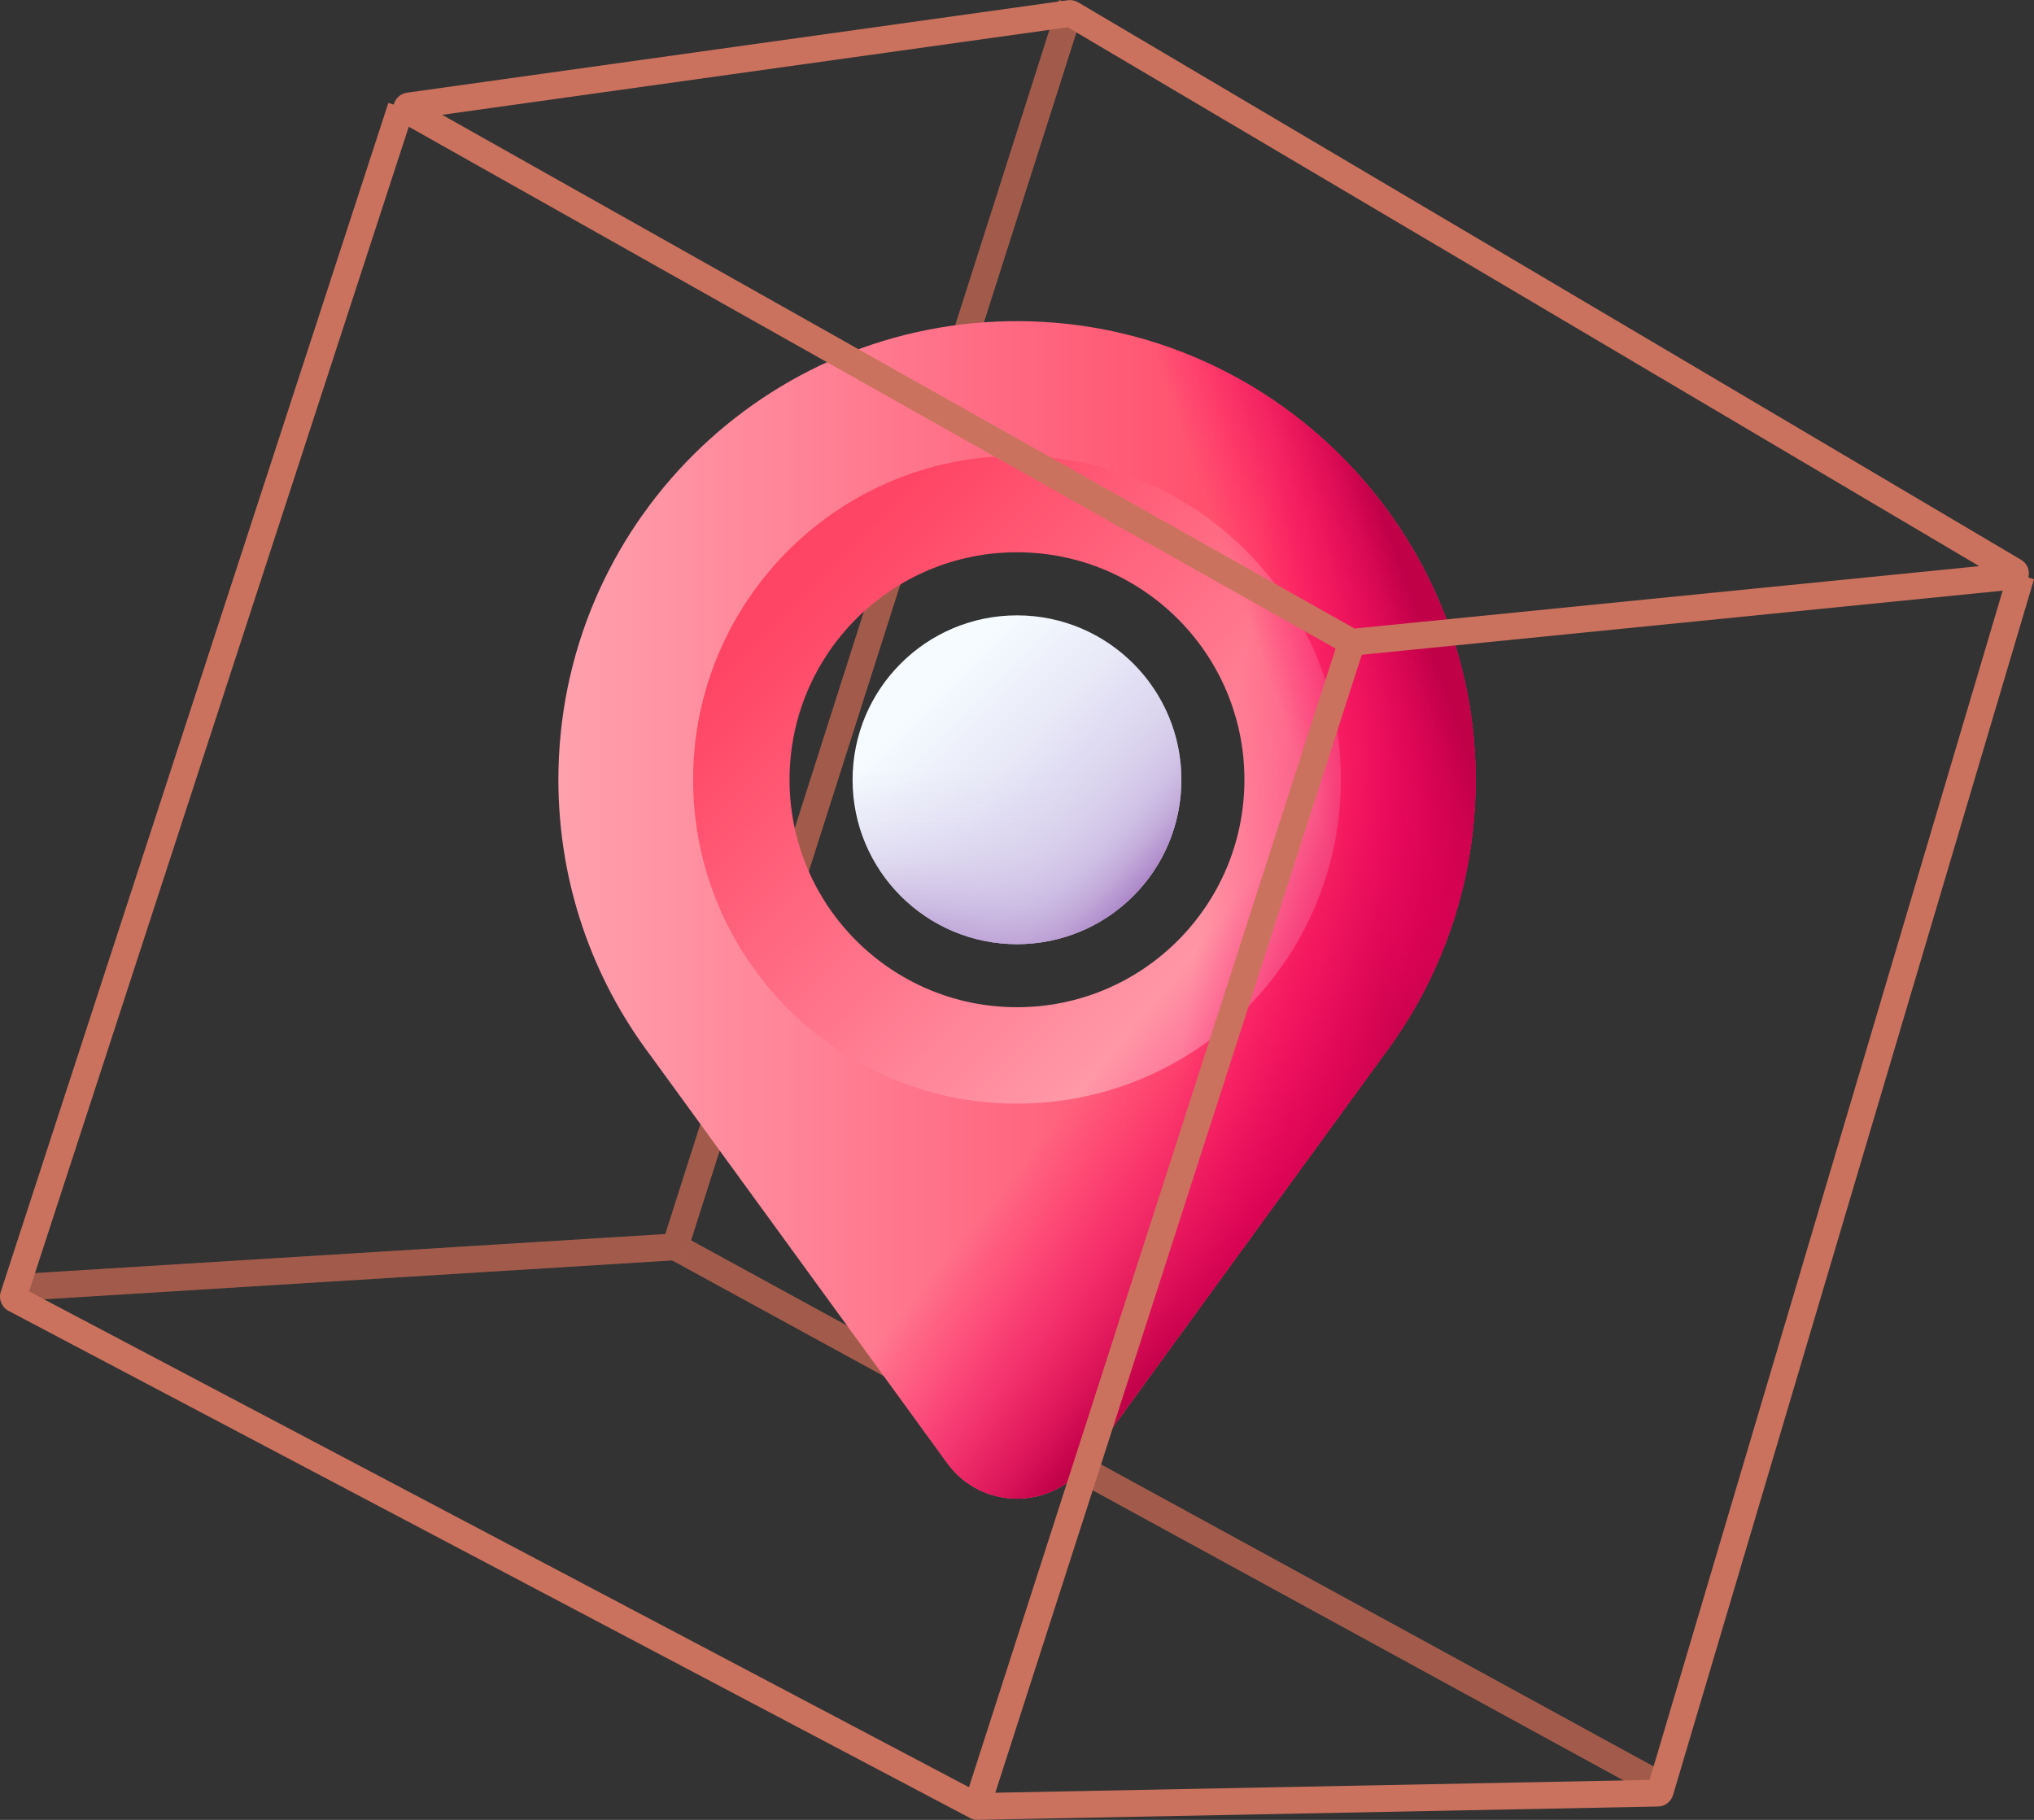
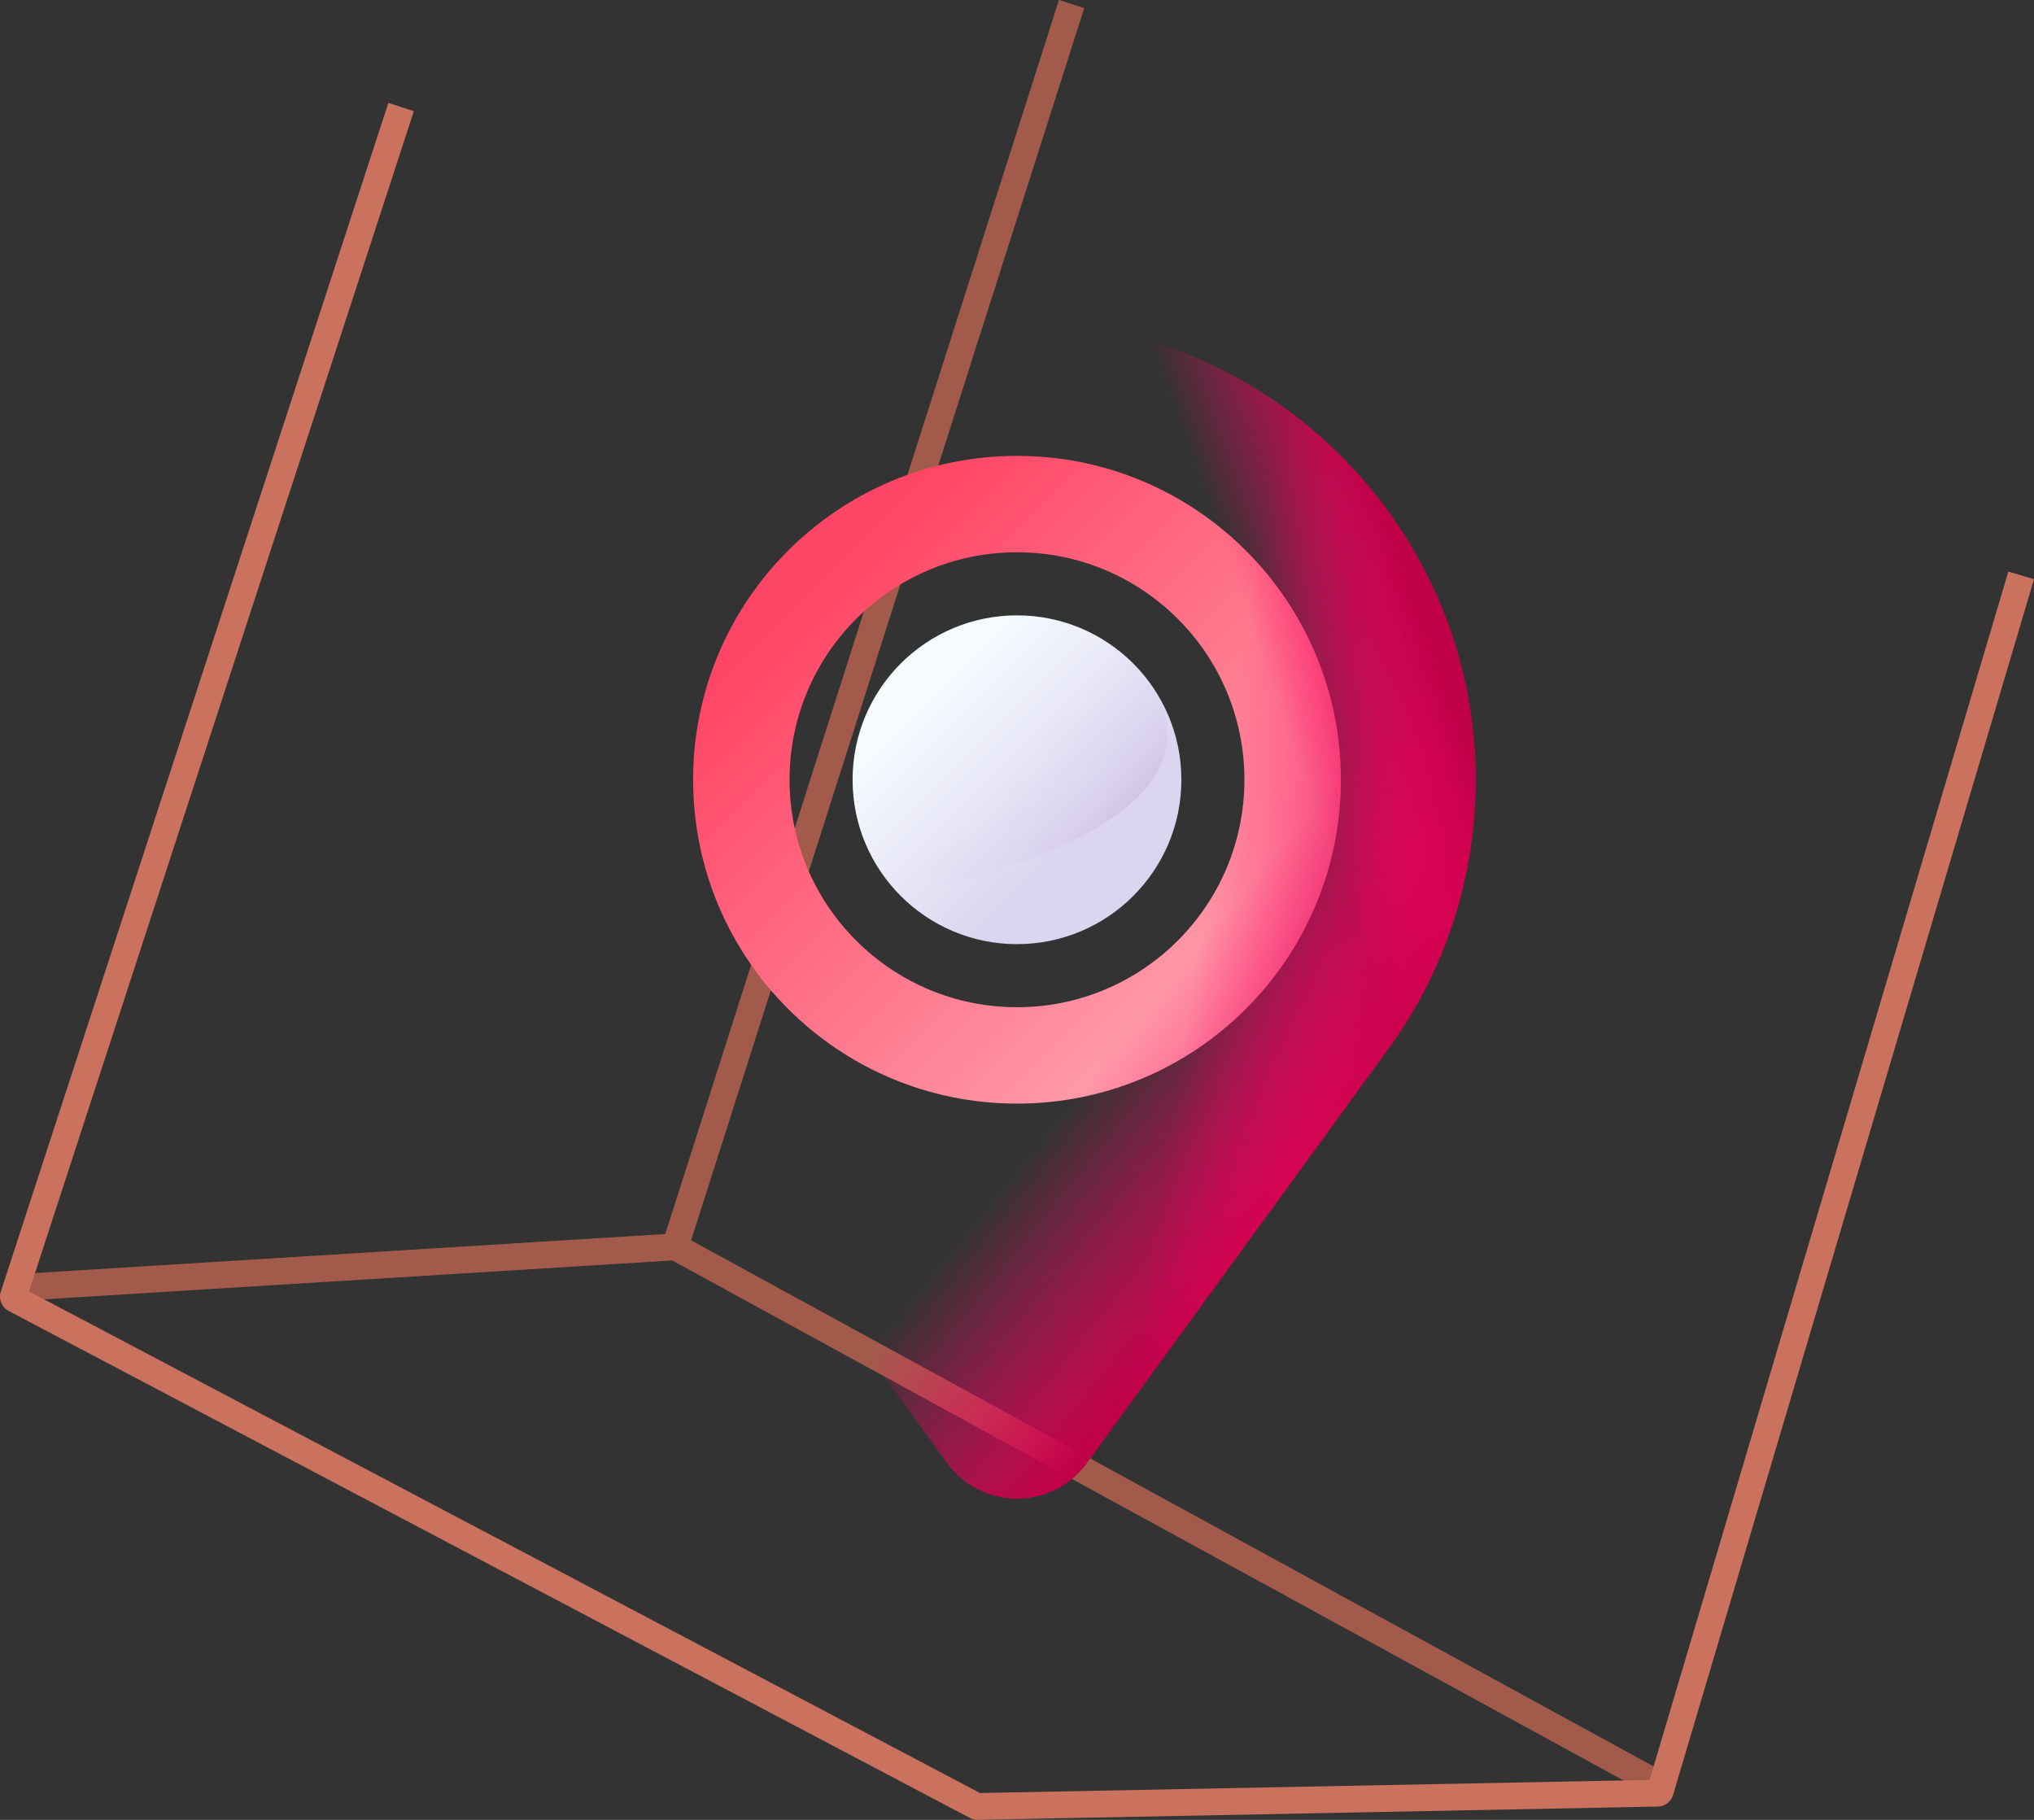
<svg xmlns="http://www.w3.org/2000/svg" width="76" height="68" viewBox="0 0 76 68" fill="none">
  <rect x="0" y="0" width="76" height="68" fill="#333333" stroke="none" />
  <path fill-rule="evenodd" clip-rule="evenodd" d="M61.53 66.999L24.991 47.027L25.46 46.149L62 66.121L61.53 66.999Z" fill="#CB725E" />
  <path fill-rule="evenodd" clip-rule="evenodd" d="M61.53 66.999L24.991 47.027L25.46 46.149L62 66.121L61.53 66.999Z" fill="black" fill-opacity="0.2" />
  <path fill-rule="evenodd" clip-rule="evenodd" d="M24.859 46.111L39.569 -0L40.509 0.306L25.716 46.676C25.641 46.911 25.432 47.076 25.188 47.091L1.06 48.584L1 47.588L24.859 46.111Z" fill="#CB725E" />
  <path fill-rule="evenodd" clip-rule="evenodd" d="M24.859 46.111L39.569 -0L40.509 0.306L25.716 46.676C25.641 46.911 25.432 47.076 25.188 47.091L1.06 48.584L1 47.588L24.859 46.111Z" fill="black" fill-opacity="0.2" />
  <g clip-path="url(#clip0_218_410)">
-     <path d="M38.122 12C28.601 11.933 20.864 19.63 20.864 29.135C20.864 33.002 22.145 36.568 24.303 39.435L35.388 54.669C36.678 56.443 39.322 56.443 40.612 54.669L51.696 39.435C53.829 36.603 55.105 33.088 55.136 29.277C55.211 19.845 47.554 12.065 38.122 12ZM38 38.563C32.793 38.563 28.573 34.342 28.573 29.135C28.573 23.929 32.793 19.708 38 19.708C43.206 19.708 47.426 23.929 47.426 29.135C47.426 34.342 43.206 38.563 38 38.563Z" fill="url(#paint0_linear_218_410)" />
    <path d="M38 17.034C31.316 17.034 25.898 22.451 25.898 29.135C25.898 35.819 31.316 41.237 38 41.237C44.683 41.237 50.102 35.819 50.102 29.135C50.102 22.451 44.683 17.034 38 17.034ZM38 37.635C33.306 37.635 29.501 33.829 29.501 29.135C29.501 24.441 33.306 20.636 38 20.636C42.694 20.636 46.498 24.441 46.498 29.135C46.498 33.829 42.694 37.635 38 37.635Z" fill="url(#paint1_linear_218_410)" />
    <path d="M46.498 29.135C46.498 33.829 42.694 37.634 38 37.634C33.306 37.634 29.501 33.829 29.501 29.135C29.5 27.954 29.746 26.787 30.223 25.707H21.207C20.978 26.835 20.863 27.984 20.864 29.135C20.864 33.001 22.145 36.568 24.303 39.435L35.388 54.669C36.678 56.443 39.322 56.443 40.612 54.669L51.696 39.435C53.829 36.602 55.105 33.087 55.136 29.276C55.146 28.078 55.029 26.882 54.788 25.707H45.777C46.254 26.787 46.499 27.954 46.498 29.135Z" fill="url(#paint2_linear_218_410)" />
    <path d="M38.121 12C37.131 11.993 36.142 12.071 35.165 12.233V21.122C36.075 20.8 37.034 20.636 38 20.636C42.694 20.636 46.498 24.441 46.498 29.135C46.498 33.829 42.694 37.635 38 37.635C37.034 37.635 36.075 37.471 35.165 37.148V54.363L35.388 54.669C36.678 56.443 39.322 56.443 40.612 54.669L51.696 39.435C53.829 36.602 55.105 33.088 55.136 29.276C55.211 19.845 47.553 12.065 38.121 12Z" fill="url(#paint3_linear_218_410)" />
    <path d="M38.121 12C37.131 11.993 36.142 12.071 35.165 12.233V21.122C36.075 20.8 37.034 20.636 38 20.636C42.694 20.636 46.498 24.441 46.498 29.135C46.498 33.829 42.694 37.635 38 37.635C37.034 37.635 36.075 37.471 35.165 37.148V54.363L35.388 54.669C36.678 56.443 39.322 56.443 40.612 54.669L51.696 39.435C53.829 36.602 55.105 33.088 55.136 29.276C55.211 19.845 47.553 12.065 38.121 12Z" fill="url(#paint4_linear_218_410)" />
    <path d="M38 35.278C41.392 35.278 44.142 32.528 44.142 29.135C44.142 25.743 41.392 22.993 38 22.993C34.608 22.993 31.857 25.743 31.857 29.135C31.857 32.528 34.608 35.278 38 35.278Z" fill="url(#paint5_linear_218_410)" />
-     <path d="M31.857 29.136C31.857 32.528 34.607 35.278 37.999 35.278C41.392 35.278 44.142 32.528 44.142 29.136C44.142 28.401 44.013 27.697 43.776 27.044H32.223C31.98 27.714 31.856 28.422 31.857 29.136Z" fill="url(#paint6_linear_218_410)" />
-     <path d="M33.656 33.479C36.055 35.878 39.944 35.878 42.343 33.479C44.742 31.08 44.742 27.191 42.343 24.792C41.839 24.287 41.251 23.874 40.605 23.571L32.435 31.741C32.738 32.387 33.151 32.975 33.656 33.479Z" fill="url(#paint7_linear_218_410)" />
+     <path d="M33.656 33.479C44.742 31.08 44.742 27.191 42.343 24.792C41.839 24.287 41.251 23.874 40.605 23.571L32.435 31.741C32.738 32.387 33.151 32.975 33.656 33.479Z" fill="url(#paint7_linear_218_410)" />
  </g>
  <path fill-rule="evenodd" clip-rule="evenodd" d="M0.03 48.264L14.511 3.845L15.463 4.154L1.085 48.254L36.618 66.997L61.637 66.507L75.041 21.357L76 21.642L62.513 67.072C62.439 67.322 62.211 67.496 61.95 67.501L36.535 67.999C36.433 68.001 36.333 67.977 36.243 67.93L0.32 48.981C0.062 48.845 -0.061 48.542 0.03 48.264Z" fill="#CB725E" />
-   <path fill-rule="evenodd" clip-rule="evenodd" d="M39.897 0.009C40.032 -0.01 40.169 0.018 40.286 0.087L75.513 20.914C76.012 21.209 75.844 21.97 75.267 22.027L50.588 24.494C50.465 24.506 50.341 24.48 50.233 24.42L14.999 4.58C14.499 4.299 14.642 3.543 15.211 3.463L39.897 0.009ZM39.897 1.019L16.522 4.29L50.614 23.486L73.953 21.154L39.897 1.019Z" fill="#CB725E" />
-   <path fill-rule="evenodd" clip-rule="evenodd" d="M36.023 67.346L50.03 23.846L50.983 24.153L36.975 67.653L36.023 67.346Z" fill="#CB725E" />
  <defs>
    <linearGradient id="paint0_linear_218_410" x1="20.795" y1="33.999" x2="48.561" y2="33.999" gradientUnits="userSpaceOnUse">
      <stop stop-color="#FFA1AE" />
      <stop offset="1" stop-color="#FF4565" />
    </linearGradient>
    <linearGradient id="paint1_linear_218_410" x1="46.469" y1="37.605" x2="30.497" y2="21.633" gradientUnits="userSpaceOnUse">
      <stop stop-color="#FFA1AE" />
      <stop offset="1" stop-color="#FF4565" />
    </linearGradient>
    <linearGradient id="paint2_linear_218_410" x1="42.485" y1="38.148" x2="49.221" y2="43.612" gradientUnits="userSpaceOnUse">
      <stop stop-color="#FE0364" stop-opacity="0" />
      <stop offset="0.234" stop-color="#F90362" stop-opacity="0.234" />
      <stop offset="0.517" stop-color="#EA035B" stop-opacity="0.517" />
      <stop offset="0.824" stop-color="#D20250" stop-opacity="0.824" />
      <stop offset="1" stop-color="#C00148" />
    </linearGradient>
    <linearGradient id="paint3_linear_218_410" x1="44.818" y1="34.959" x2="53.649" y2="36.306" gradientUnits="userSpaceOnUse">
      <stop stop-color="#FE0364" stop-opacity="0" />
      <stop offset="0.234" stop-color="#F90362" stop-opacity="0.234" />
      <stop offset="0.517" stop-color="#EA035B" stop-opacity="0.517" />
      <stop offset="0.824" stop-color="#D20250" stop-opacity="0.824" />
      <stop offset="1" stop-color="#C00148" />
    </linearGradient>
    <linearGradient id="paint4_linear_218_410" x1="49.006" y1="29.803" x2="54.694" y2="27.782" gradientUnits="userSpaceOnUse">
      <stop stop-color="#FE0364" stop-opacity="0" />
      <stop offset="0.234" stop-color="#F90362" stop-opacity="0.234" />
      <stop offset="0.517" stop-color="#EA035B" stop-opacity="0.517" />
      <stop offset="0.824" stop-color="#D20250" stop-opacity="0.824" />
      <stop offset="1" stop-color="#C00148" />
    </linearGradient>
    <linearGradient id="paint5_linear_218_410" x1="34.804" y1="25.939" x2="40.258" y2="31.393" gradientUnits="userSpaceOnUse">
      <stop stop-color="#F5FBFF" />
      <stop offset="1" stop-color="#DBD5EF" />
    </linearGradient>
    <linearGradient id="paint6_linear_218_410" x1="38" y1="28.819" x2="38" y2="35.516" gradientUnits="userSpaceOnUse">
      <stop stop-color="#DBD5EF" stop-opacity="0" />
      <stop offset="0.285" stop-color="#D9D2EE" stop-opacity="0.285" />
      <stop offset="0.474" stop-color="#D4C9E9" stop-opacity="0.474" />
      <stop offset="0.635" stop-color="#CBBAE2" stop-opacity="0.635" />
      <stop offset="0.779" stop-color="#BFA5D7" stop-opacity="0.78" />
      <stop offset="0.913" stop-color="#AF8ACA" stop-opacity="0.913" />
      <stop offset="1" stop-color="#A274BF" />
    </linearGradient>
    <linearGradient id="paint7_linear_218_410" x1="37.601" y1="28.791" x2="42.951" y2="33.407" gradientUnits="userSpaceOnUse">
      <stop stop-color="#DBD5EF" stop-opacity="0" />
      <stop offset="0.285" stop-color="#D9D2EE" stop-opacity="0.285" />
      <stop offset="0.474" stop-color="#D4C9E9" stop-opacity="0.474" />
      <stop offset="0.635" stop-color="#CBBAE2" stop-opacity="0.635" />
      <stop offset="0.779" stop-color="#BFA5D7" stop-opacity="0.78" />
      <stop offset="0.913" stop-color="#AF8ACA" stop-opacity="0.913" />
      <stop offset="1" stop-color="#A274BF" />
    </linearGradient>
    <clipPath id="clip0_218_410">
      <rect width="44" height="44" fill="white" transform="translate(16 11.999)" />
    </clipPath>
  </defs>
</svg>